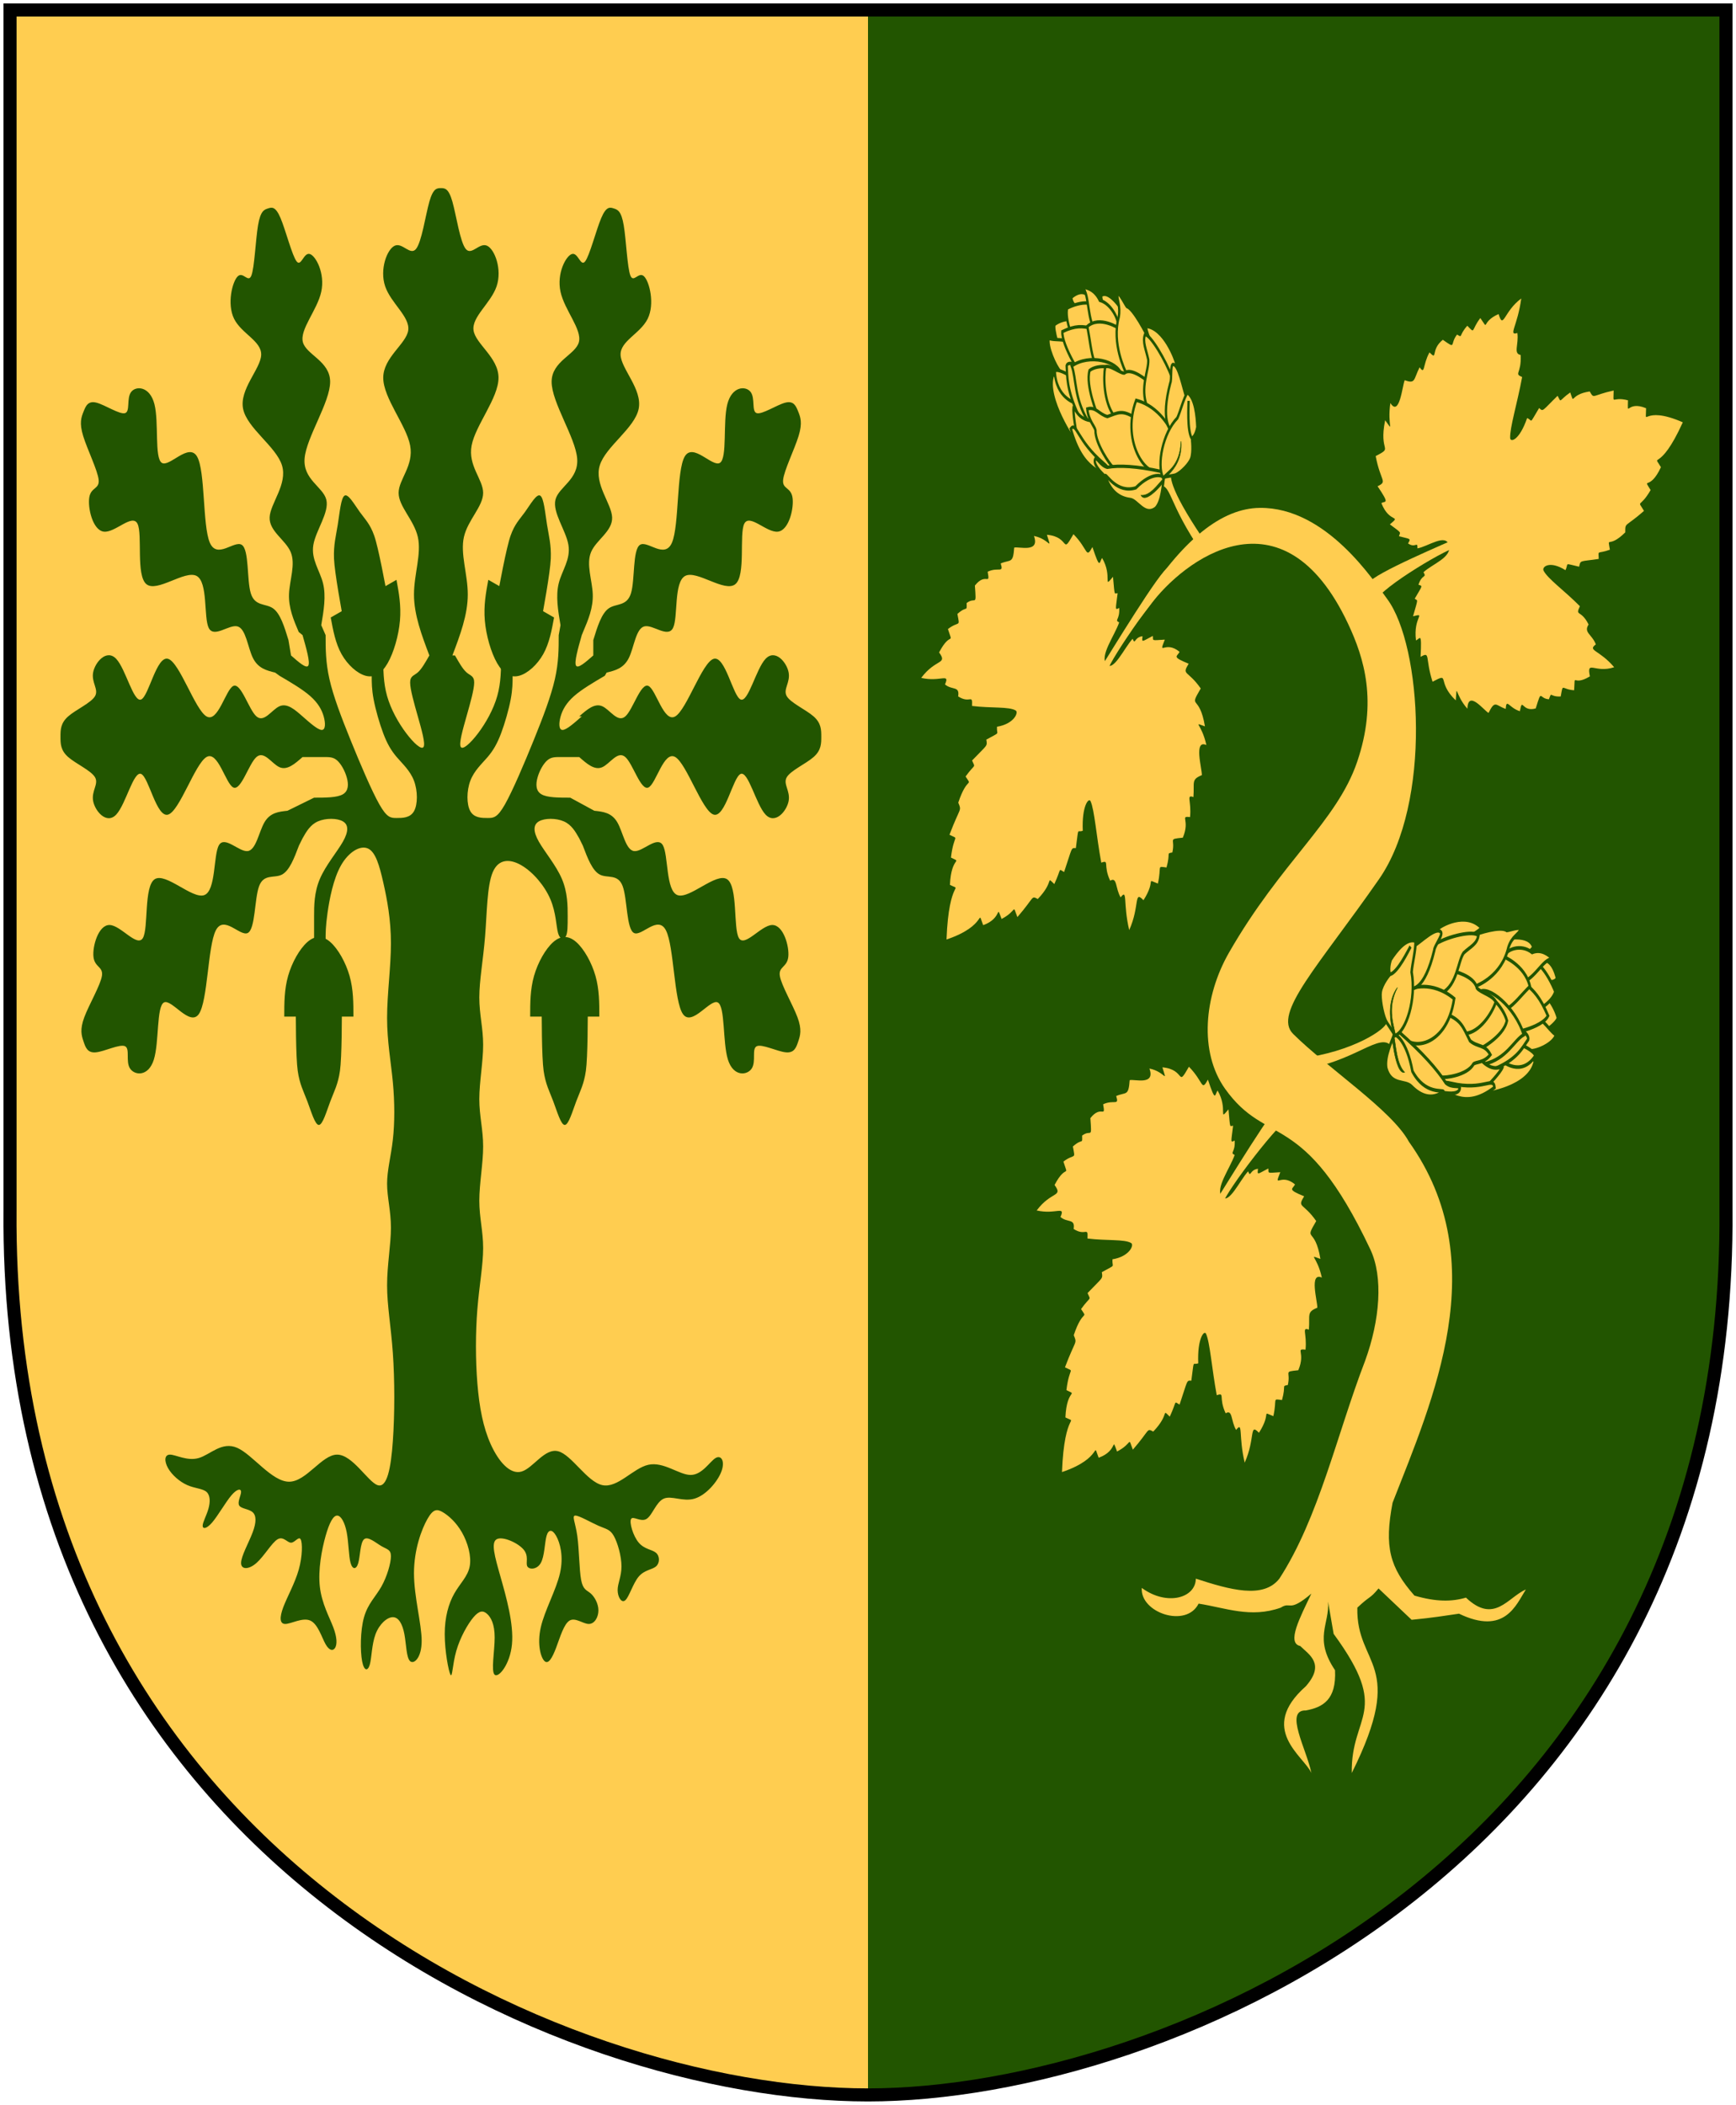
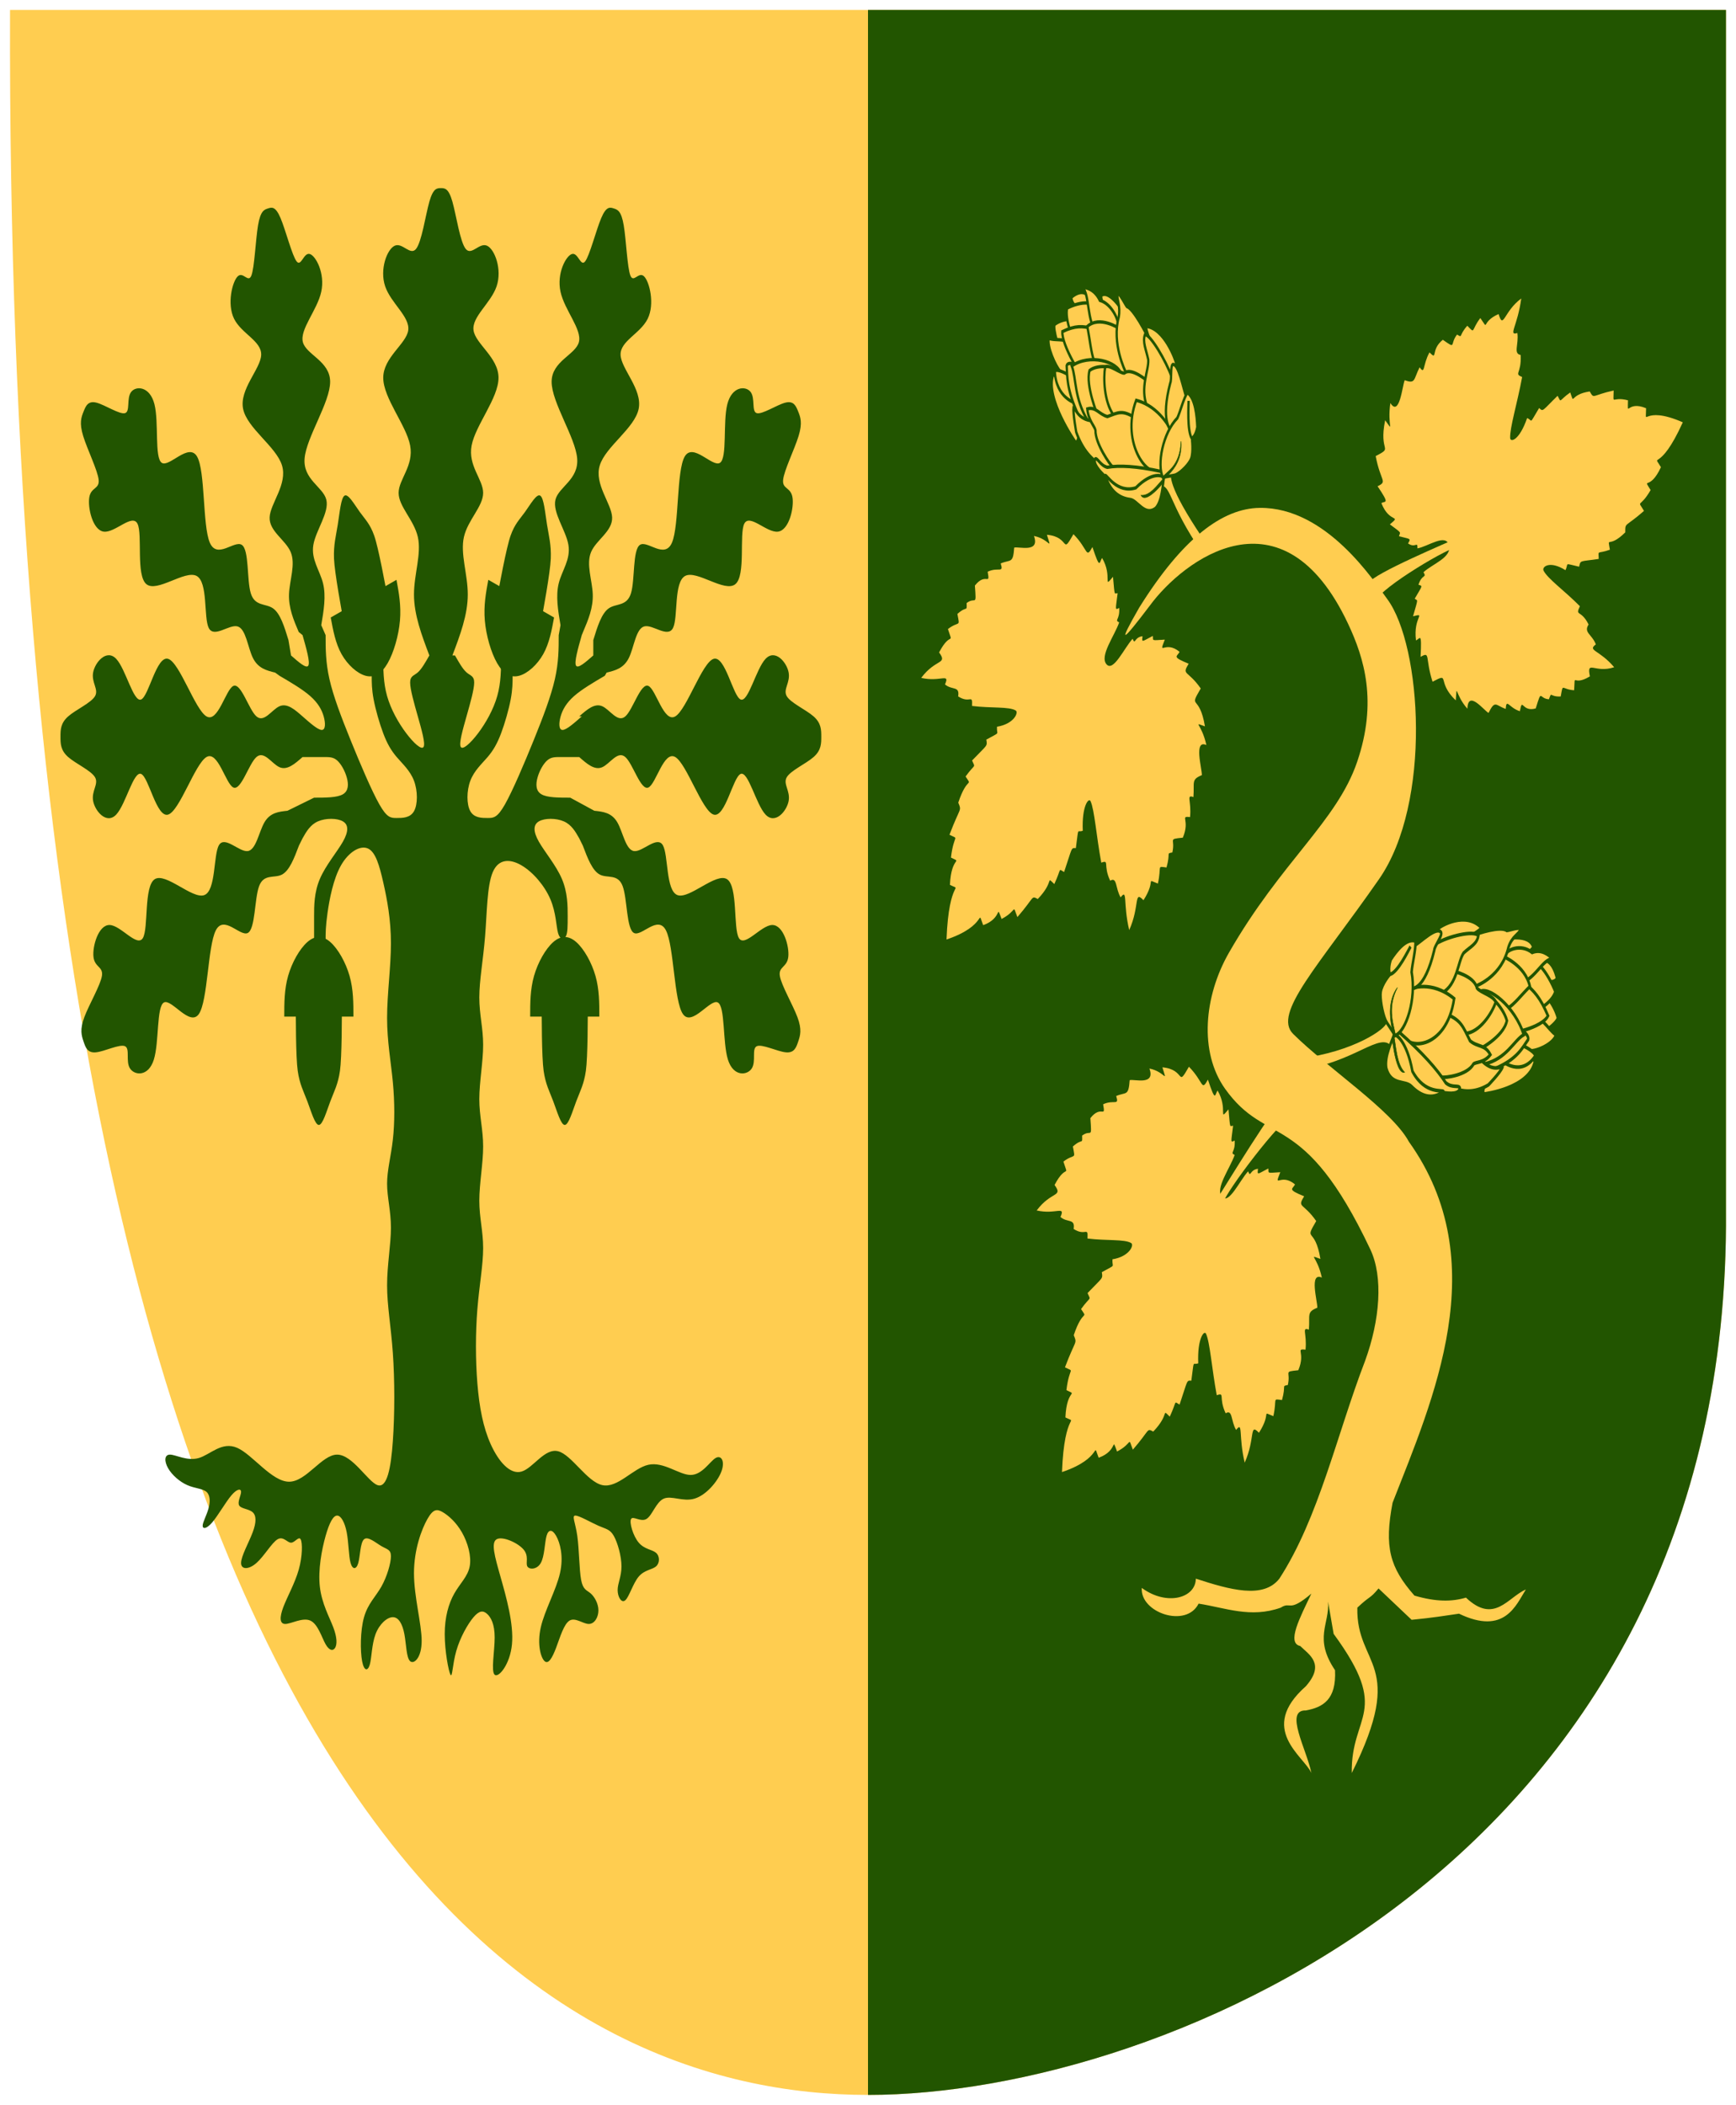
<svg xmlns="http://www.w3.org/2000/svg" xmlns:xlink="http://www.w3.org/1999/xlink" version="1.0" width="251" height="304.2" id="svg4166">
  <defs id="defs4168" />
-   <path d="M 249.551,1.44 L 1.45,1.44 L 1.45,174.936 C 0.682,268.657 81.739,302.756 125.5,302.756 C 168.494,302.756 250.318,268.657 249.551,174.936 L 249.551,1.44 z " style="fill:#ffcd50;stroke:none" id="Shield" />
+   <path d="M 249.551,1.44 L 1.45,1.44 C 0.682,268.657 81.739,302.756 125.5,302.756 C 168.494,302.756 250.318,268.657 249.551,174.936 L 249.551,1.44 z " style="fill:#ffcd50;stroke:none" id="Shield" />
  <path d="M 249.551,1.44 L 125.5,1.44 C 125.5,1.44 125.5,302.756 125.5,302.756 C 168.494,302.756 250.318,268.657 249.551,174.936 L 249.551,1.44 z " style="fill:#225500;stroke:none" id="Styckning" />
  <g transform="matrix(0.52,0,0,0.751,32.051,-84.906)" id="Humleranka">
    <path d="M 325.566,402.243 C 323.228,410.712 324.738,414.681 331.65,420.109 C 337.632,421.317 342.006,421.309 345.969,420.495 C 353.845,425.674 357.604,420.427 362.625,418.932 C 359.887,421.925 356.743,427.808 344.037,423.588 C 340.148,423.976 336.709,424.376 330.86,424.764 L 321.666,418.73 C 319.155,420.833 319.389,420.043 315.767,422.428 C 315.415,433.862 329.654,432.847 314.221,454.244 C 313.943,442.874 325.327,442.721 309.179,427.47 L 307.632,421.268 C 308.093,425.603 303.567,428.278 309.565,434.462 C 309.981,440.18 306.138,441.608 301.447,442.21 C 295.368,442.089 301.696,449.746 302.993,454.244 C 300.928,451.011 287.979,445.806 301.447,437.555 C 306.894,433.261 302.393,431.49 299.884,429.806 C 296.041,429.236 299.852,424.291 302.993,419.722 C 296.515,423.528 297.396,421.116 294.472,422.428 C 286.081,424.501 279.071,422.441 271.631,421.655 C 268.202,426.425 255.338,423.403 255.832,418.63 C 262.856,422.188 270.83,420.56 270.858,416.848 C 280.381,418.987 289.627,420.797 294.086,416.848 C 305.088,405.128 310.156,388.893 317.918,374.948 C 322.054,367.089 323.019,358.808 319.38,353.485 C 300.702,326.156 290.727,333.987 278.993,322.576 C 271.738,315.521 273.109,304.798 280.085,296.374 C 294.582,278.869 310.085,271.148 315.733,259.633 C 321.382,248.119 317.738,239.777 313.195,233.095 C 294.95,206.257 267.363,220.855 258.097,229.575 C 250.411,236.59 248.908,237.482 255.131,229.974 C 267.141,216.664 278.236,210.872 288.64,210.792 C 307.186,210.648 320.404,224.899 324.103,228.355 C 333.647,237.271 336.57,267.554 321.794,282.243 C 304.914,299.026 292.177,308.079 297.918,312.021 C 307.556,318.64 325.377,326.711 330.103,332.762 C 353.981,355.926 336.782,382.37 325.566,402.243 z " style="fill:#ffcd50;stroke:none" id="Stam" />
    <path d="M 274.398,218.267 C 274.398,218.267 272.927,219.728 272.927,219.728 C 262.48,209.322 264.402,206.081 260.162,206.479 L 261.034,203.298 L 264.175,203.896 C 263.369,204.688 263.946,207.861 274.398,218.267 z " style="fill:#ffcd50" id="Kvist" />
    <g transform="matrix(-0.105,7.356626e-2,-7.356626e-2,-0.105,467.512,214.3)" id="Humleax">
      <g style="fill:#ffcd50;stroke:#225500;stroke-width:5px" id="g2884">
        <path d="M 1225.209,1281.294 C 1204.53,1278.422 1199.935,1229.023 1199.935,1229.023 C 1199.935,1229.023 1234.399,1205.473 1237.271,1230.746 C 1237.271,1230.746 1230.379,1281.294 1225.209,1281.294 z " id="path1882" />
        <path d="M 1280.352,1316.333 C 1291.266,1297.952 1253.929,1265.785 1253.929,1265.785 C 1248.185,1267.508 1232.102,1312.887 1280.352,1316.333 z " id="path1872" />
        <path d="M 1333.197,1303.696 C 1340.63,1302.487 1347.557,1261.764 1347.557,1261.764 L 1290.691,1272.678 C 1290.117,1288.762 1317.114,1301.973 1333.197,1303.696 z " id="path1878" />
        <path d="M 1355.599,1293.931 C 1366.513,1286.464 1367.662,1250.851 1363.641,1238.214 C 1319.045,1163.839 1328.028,1270.955 1328.028,1270.955 C 1342.962,1283.592 1348.706,1285.889 1355.599,1293.931 z " id="path1886" />
        <path d="M 1297.01,1308.291 C 1310.885,1298.526 1316.54,1257.744 1310.221,1240.511 L 1247.611,1259.467 C 1231.527,1280.146 1269.438,1300.824 1297.01,1308.291 z " id="path1876" />
        <path d="M 1251.631,1315.184 C 1245.887,1293.357 1272.884,1272.678 1267.14,1234.193 L 1222.911,1221.556 C 1214.87,1227.587 1214.151,1258.318 1232.317,1277.202 C 1232.012,1296.449 1243.877,1308.291 1251.631,1315.184 z " id="path1880" />
        <path d="M 1325.73,1285.315 C 1338.941,1269.806 1331.274,1203.175 1326.304,1197.431 C 1287.245,1182.496 1270.587,1252.574 1270.587,1252.574 C 1284.947,1266.934 1297.01,1276.699 1325.73,1285.315 z " id="path1884" />
        <path d="M 1276.905,1260.616 C 1284.947,1238.214 1291.84,1226.726 1295.286,1207.77 L 1245.888,1146.883 L 1221.762,1218.11 C 1221.762,1218.11 1245.44,1259.2 1276.905,1260.616 z " id="path1888" />
        <path d="M 1195.075,1263.597 C 1201.832,1257.415 1199.899,1244.117 1213.146,1233.044 C 1248.364,1209.662 1248.185,1159.52 1248.185,1154.351 L 1215.444,1106.1 L 1178.682,1171.583 C 1178.327,1178.321 1179.902,1225.403 1189.596,1235.916 C 1190.664,1239.835 1190.734,1262.202 1195.075,1263.597 z " id="path1890" />
        <path d="M 1379.709,1243.545 C 1414.108,1224.248 1397.748,1133.638 1397.748,1133.638 C 1389.358,1122.312 1362.091,1173.909 1362.091,1173.909 C 1362.091,1173.909 1370.9,1241.867 1379.709,1243.545 z " id="path1896" />
        <path d="M 1372.998,1246.481 C 1394.811,1211.244 1363.349,1180.621 1363.349,1180.621 L 1351.184,1222.99 C 1351.184,1222.99 1365.027,1245.642 1372.998,1246.481 z " id="path1892" />
        <path d="M 1347.409,1238.092 C 1355.246,1224.265 1367.964,1210.405 1369.222,1163.422 C 1369.222,1163.422 1362.091,1142.028 1353.282,1141.189 L 1328.112,1225.507 C 1328.112,1225.507 1340.697,1242.286 1347.409,1238.092 z " id="path1894" />
        <path d="M 1338.599,1231.38 C 1341.116,1209.986 1362.091,1189.85 1357.476,1144.125 C 1357.476,1144.125 1304.245,1069.316 1258.057,1160.066 C 1253.023,1179.782 1296.231,1224.668 1338.599,1231.38 z " id="path2785" />
        <path d="M 1310.913,1203.693 C 1331.404,1190.876 1335.243,1137.833 1335.243,1137.833 C 1311.332,1087.494 1282.849,1139.612 1263.51,1170.553 C 1262.671,1176.007 1289.519,1201.176 1310.913,1203.693 z " id="path2787" />
        <path d="M 1280.29,1188.591 C 1293.172,1177.205 1312.171,1147.481 1306.718,1118.536 L 1265.608,1076.587 C 1242.116,1067.778 1216.108,1116.439 1216.108,1116.439 C 1216.108,1116.439 1233.307,1156.291 1251.345,1157.13 C 1259.161,1161.838 1270.222,1186.914 1280.29,1188.591 z " id="path2789" />
        <path d="M 1371.32,1178.104 C 1368.383,1176.426 1374.676,1157.969 1348.667,1137.833 L 1351.603,1052.257 C 1351.603,1052.257 1396.07,1082.041 1387.68,1144.545 C 1387.68,1144.545 1377.328,1172.05 1371.32,1178.104 z " id="path2791" />
-         <path d="M 1394.392,1155.452 C 1411.04,1085.3 1371.739,1064.002 1368.803,1044.286 C 1368.803,1044.286 1351.143,1039.407 1366.286,1072.812 C 1393.657,1133.191 1378.032,1157.549 1394.392,1155.452 z " id="path2793" />
        <path d="M 1348.053,1159.268 C 1356.161,1143.621 1349.869,1128.735 1351.88,1122.911 C 1363.839,1107.125 1355.707,1061.68 1352.837,1056.418 L 1289.213,995.186 L 1271.514,1089.904 C 1286.821,1114.779 1295.91,1116.214 1318.872,1124.825 C 1331.975,1137.911 1330.832,1152.092 1348.053,1159.268 z " id="path2795" />
        <path d="M 1172.49,1187.492 C 1180.144,1181.751 1181.58,1087.512 1181.58,1087.512 C 1181.58,1087.512 1163.88,1061.201 1150.964,1104.733 C 1148.949,1109.464 1142.083,1163.215 1172.49,1187.492 z " id="path2801" />
        <path d="M 1181.58,1178.881 C 1192.616,1173.14 1192.334,1159.203 1197.366,1143.96 C 1205.498,1129.609 1236.592,1120.52 1239.941,1087.512 L 1222.241,1018.626 L 1170.577,1093.252 C 1166.75,1120.52 1172.012,1172.184 1181.58,1178.881 z " id="path2797" />
        <path d="M 1253.814,1109.039 C 1319.351,1076.031 1302.129,991.837 1263.86,988.967 L 1217.936,1028.194 C 1217.936,1028.194 1216.501,1071.726 1253.814,1109.039 z " id="path2799" />
        <path d="M 1158.139,1107.603 C 1163.88,1108.56 1172.619,1090.095 1178.231,1087.99 C 1228.938,1053.547 1217.936,1029.629 1217.936,1029.629 C 1209.803,1021.975 1161.966,1050.199 1161.966,1050.199 C 1160.531,1064.072 1146.485,1102.153 1158.139,1107.603 z " id="path2803" />
        <path d="M 1376.755,1087.99 C 1371.972,1086.555 1373.38,1073.014 1362.883,1062.637 C 1340.399,1050.677 1310.244,1028.207 1269.582,989.459 C 1252.201,968.008 1348.531,994.708 1357.62,1019.105 C 1357.62,1019.105 1393.525,1082.567 1376.755,1087.99 z " id="path2805" />
        <path d="M 1373.407,1054.983 C 1378.676,1029.629 1368.07,1009.904 1349.966,994.708 C 1337.529,984.662 1338.941,955.213 1312.175,952.133 C 1294.475,952.611 1278.211,973.659 1271.514,978.921 C 1270.17,982.505 1285.386,1001.883 1329.875,1001.883 C 1368.53,1018.148 1370.058,1054.983 1373.407,1054.983 z " id="path2807" />
        <path d="M 1156.235,1054.533 C 1166.936,1053.084 1186.116,1039.62 1196.03,1035.999 C 1234.45,1035.757 1273.051,1004.414 1272.894,980.395 C 1266.898,979.304 1253.234,969.838 1247.156,967.973 C 1236.089,964.578 1214.504,964.646 1206.505,968.885 C 1196.115,974.389 1187.793,992.573 1187.853,992.933 C 1189.543,1008.385 1164.996,1037.51 1161.141,1043.085 C 1165.004,1037.774 1189.543,1008.868 1187.853,992.933 C 1187.853,992.933 1179.675,990.416 1168.345,999.957 C 1159.288,1014.503 1147.336,1038.179 1156.235,1054.533 z " id="path2811" />
      </g>
      <path d="M 1294.219,973.438 C 1287.12,973.382 1280.614,973.827 1276.594,974.188 C 1274.609,976.157 1272.812,977.875 1271.5,978.906 C 1289.041,978.529 1311.85,974.029 1327,986.094 C 1326.235,975.91 1309.086,973.553 1294.219,973.438 z " style="fill:#225500;stroke:#225500;stroke-width:1px" id="path2809" />
      <path d="M 1259.344,977.562 C 1246.306,977.434 1222.12,979.475 1209.406,1002.812 C 1232.981,972.873 1261.83,983.664 1272.844,981.719 C 1272.855,981.497 1272.87,981.283 1272.875,981.062 L 1271.094,979.906 C 1269.686,979.429 1268.022,978.667 1266.25,977.781 C 1264.708,977.754 1262.346,977.592 1259.344,977.562 z " style="fill:#225500;stroke:#225500;stroke-width:1px" id="path2813" />
    </g>
    <path d="M 233.65,396.334 C 234.308,384.293 238.338,387.131 234.597,385.818 C 234.972,380.113 238.221,381.712 234.883,380.568 C 235.688,375.867 237.346,377.194 234.473,376.181 C 237.463,370.704 237.92,371.733 236.918,369.995 C 239.456,364.728 240.936,367.097 238.951,364.969 C 241.646,362.366 241.728,363.453 240.757,361.887 C 245.009,358.796 245.032,359.224 244.721,357.868 C 248.913,356.255 247.516,357.107 247.683,355.39 C 252.438,354.857 253.748,352.633 252.896,352.269 C 251.054,351.481 246.019,351.851 240.739,351.391 C 240.897,348.928 240.233,351.061 236.885,349.555 C 237.369,347.464 235.168,348.419 233.225,347.247 C 234.676,344.967 231.965,346.842 226.612,345.992 C 230.658,342.234 234.052,343.441 231.581,341.092 C 234.854,336.779 235.601,339.954 234.042,336.589 C 237.244,334.906 237.418,336.419 236.674,333.687 C 239.374,331.996 239.313,333.415 239.242,331.59 C 241.751,330.25 241.979,332.534 241.538,328.225 C 244.584,325.554 245.831,328.43 245.089,325.561 C 248.073,324.585 249.613,325.946 248.718,323.969 C 251.496,323.154 252.15,324.075 252.47,320.921 C 253.713,320.667 259.69,322.015 257.959,318.682 C 262.362,319.288 263.021,321.781 261.565,318.452 C 268.17,318.854 265.466,322.507 268.946,318.336 C 273.129,321.292 272.321,323.189 274.221,320.814 C 276.424,325.397 276.104,323.698 276.909,322.921 C 279.912,326.451 276.971,328.997 279.939,326.536 C 280.455,330.503 280.26,329.68 281.223,329.696 C 280.702,332.799 280.379,333.021 281.661,332.527 C 281.895,334.871 280.22,334.813 281.657,335.319 C 280.317,337.953 276.184,341.742 278.106,343.354 C 280.027,344.967 283.04,340.238 285.401,338.461 C 286.149,339.788 285.802,338.149 288.151,337.973 C 287.888,339.321 288.049,338.964 291.015,337.912 C 291.198,338.858 290.354,338.809 294.35,338.628 C 292.442,341.978 294.438,338.639 298.435,340.983 C 297.809,341.911 296.081,341.891 300.977,343.265 C 298.968,345.548 300.697,344.424 304.335,348.03 C 300.831,352.182 303.959,348.884 305.502,355.32 C 301.971,354.464 304.541,354.68 305.902,358.91 C 302.318,357.784 304.683,363.436 304.649,364.704 C 301.598,365.566 302.619,366.05 302.298,368.928 C 300.196,368.39 301.805,369.671 301.362,372.779 C 298.408,372.547 301.456,373.275 299.355,376.739 C 295.035,377.053 297.324,376.881 296.44,379.585 C 294.63,379.831 296.016,379.524 294.819,382.477 C 292,382.219 293.521,382.128 292.419,385.574 C 288.835,384.623 292.09,384.806 288.411,388.778 C 285.669,386.753 287.446,389.886 284.449,394.523 C 282.682,389.398 284.059,386.405 282.065,388.229 C 280.574,386.519 281.132,384.186 279.157,385.026 C 277.092,381.99 279.077,380.965 276.678,381.547 C 275.309,376.428 274.799,371.406 273.704,369.729 C 273.197,368.953 271.235,370.63 271.536,375.404 C 269.873,375.868 270.47,374.344 269.61,378.752 C 268.22,378.681 268.646,378.629 266.34,383.354 C 264.63,382.67 265.712,382.561 263.617,385.667 C 261.176,384.081 263.768,385.128 259.022,388.543 C 257.137,387.858 258.229,388.128 253.355,392.024 C 251.857,389.371 253.451,390.773 248.962,392.381 C 247.255,389.292 249.395,392.215 243.841,393.575 C 241.899,390.119 245.394,393.596 233.65,396.334 z " style="fill:#ffcd50;stroke:none" id="leaf" />
    <use transform="matrix(-0.342,0.94,0.94,0.342,113.616,-160.854)" id="leaf-2" x="0" y="0" width="251" height="304.2" xlink:href="#leaf" />
    <path d="M 343.511,216.588 C 341.756,217.226 319.964,223.479 318.984,225.234 C 318.984,225.234 321.185,228.494 321.185,228.494 C 322.065,226.26 342.144,217.892 344.124,218.276 L 343.511,216.588 z " style="fill:#ffcd50;stroke:none" id="path2115" />
    <path d="M 277.198,343.278 C 278.519,341.957 293.395,324.85 295.401,324.703 C 295.401,324.703 297.424,328.076 297.424,328.076 C 295.028,327.929 278.958,342.591 278.469,344.548 L 277.198,343.278 z " style="fill:#ffcd50;stroke:none" id="use2124" />
    <path d="M 299.654,316.763 C 299.654,316.763 299.847,318.892 299.847,318.892 C 314.994,317.596 322.262,311.365 325.347,314.49 L 326.766,311.399 L 323.889,309.79 C 324.002,310.95 314.804,315.471 299.654,316.763 z " style="fill:#ffcd50" id="use2601" />
    <use transform="matrix(-0.826,-0.693,-0.693,0.826,684.443,324.425)" id="Humleax-2" x="0" y="0" width="600" height="660" xlink:href="#Humleax" />
    <use transform="translate(-32.108,-102.485)" id="leaf-3" x="0" y="0" width="600" height="660" xlink:href="#leaf" />
-     <path d="M 245.09,240.793 C 246.41,239.472 261.287,222.365 263.292,222.218 C 263.292,222.218 265.023,224.42 265.023,224.42 C 262.627,224.274 246.85,240.106 246.361,242.062 L 245.09,240.793 z " style="fill:#ffcd50;stroke:none" id="use2609" />
  </g>
  <g transform="matrix(0.55,0,0,0.969,-5.28,-4.212)" style="fill:#225500;stroke:none" id="Oak-tree">
    <path d="M 95.197,144.526 C 95.197,143.515 95.197,142.505 95.702,140.485 C 96.207,138.465 97.217,135.435 99.237,133.414 C 101.258,131.394 104.288,130.384 106.308,130.889 C 108.328,131.394 109.338,133.414 110.348,135.94 C 111.359,138.465 112.369,141.495 112.369,145.031 C 112.369,148.566 111.359,152.606 111.359,156.142 C 111.359,159.677 112.369,162.707 112.874,165.738 C 113.379,168.768 113.379,171.798 112.874,174.324 C 112.369,176.849 111.359,178.869 111.359,180.889 C 111.359,182.909 112.369,184.93 112.369,187.455 C 112.369,189.98 111.359,193.01 111.359,196.041 C 111.359,199.071 112.369,202.101 112.874,206.142 C 113.379,210.182 113.379,215.233 112.874,219.273 C 112.369,223.313 111.359,226.344 108.833,225.839 C 106.308,225.334 102.268,221.293 98.227,221.293 C 94.187,221.293 90.146,225.334 85.601,225.334 C 81.056,225.334 76.005,221.293 71.965,220.283 C 67.924,219.273 64.894,221.293 61.864,221.798 C 58.833,222.303 55.803,221.293 54.288,221.293 C 52.773,221.293 52.773,222.303 53.783,223.313 C 54.793,224.324 56.813,225.334 58.833,225.839 C 60.854,226.344 62.874,226.344 63.884,226.849 C 64.894,227.354 64.894,228.364 64.389,229.374 C 63.884,230.384 62.874,231.394 62.874,231.899 C 62.874,232.404 63.884,232.404 65.399,231.394 C 66.914,230.384 68.934,228.364 70.449,227.354 C 71.965,226.344 72.975,226.344 72.975,226.849 C 72.975,227.354 71.965,228.364 72.47,228.869 C 72.975,229.374 74.995,229.374 76.005,229.879 C 77.015,230.384 77.015,231.394 76.005,232.909 C 74.995,234.425 72.975,236.445 72.975,237.455 C 72.975,238.465 74.995,238.465 77.015,237.455 C 79.035,236.445 81.056,234.425 82.571,233.919 C 84.086,233.414 85.096,234.425 86.106,234.425 C 87.116,234.425 88.126,233.414 88.631,233.919 C 89.136,234.425 89.136,236.445 88.126,238.465 C 87.116,240.485 85.096,242.505 84.086,244.021 C 83.076,245.536 83.076,246.546 84.591,246.546 C 86.106,246.546 89.136,245.536 91.157,246.041 C 93.177,246.546 94.187,248.566 95.197,249.576 C 96.207,250.586 97.217,250.586 97.722,250.081 C 98.227,249.576 98.227,248.566 97.217,247.051 C 96.207,245.536 94.187,243.515 93.682,240.99 C 93.177,238.465 94.187,235.435 95.197,233.414 C 96.207,231.394 97.217,230.384 98.227,230.384 C 99.237,230.384 100.247,231.394 100.753,232.909 C 101.258,234.425 101.258,236.445 101.763,237.455 C 102.268,238.465 103.278,238.465 103.783,237.455 C 104.288,236.445 104.288,234.425 105.298,233.919 C 106.308,233.414 108.328,234.425 109.843,234.93 C 111.359,235.435 112.369,235.435 112.369,236.445 C 112.369,237.455 111.359,239.475 109.843,240.99 C 108.328,242.505 106.308,243.515 105.298,245.536 C 104.288,247.556 104.288,250.586 104.793,252.101 C 105.298,253.616 106.308,253.616 106.813,252.606 C 107.318,251.596 107.318,249.576 108.328,248.061 C 109.338,246.546 111.359,245.536 112.874,245.536 C 114.389,245.536 115.399,246.546 115.904,248.061 C 116.409,249.576 116.409,251.596 117.419,252.101 C 118.429,252.606 120.449,251.596 120.449,249.071 C 120.449,246.546 118.429,242.505 118.429,238.97 C 118.429,235.435 120.449,232.404 121.965,230.889 C 123.48,229.374 124.49,229.374 126.005,229.879 C 127.52,230.384 129.54,231.394 131.056,232.909 C 132.571,234.425 133.581,236.445 133.076,237.96 C 132.571,239.475 130.55,240.485 129.035,242 C 127.52,243.515 126.51,245.536 126.51,248.061 C 126.51,250.586 127.52,253.616 128.025,254.122 C 128.53,254.627 128.53,252.606 129.54,250.586 C 130.55,248.566 132.571,246.546 134.086,245.536 C 135.601,244.526 136.611,244.526 137.621,245.031 C 138.631,245.536 139.641,246.546 139.641,248.566 C 139.641,250.586 138.631,253.616 139.641,254.122 C 140.652,254.627 143.682,252.606 144.187,249.576 C 144.692,246.546 142.672,242.505 141.157,239.475 C 139.641,236.445 138.631,234.425 140.146,233.919 C 141.662,233.414 145.702,234.425 147.217,235.435 C 148.732,236.445 147.722,237.455 148.227,237.96 C 148.732,238.465 150.753,238.465 151.763,237.455 C 152.773,236.445 152.773,234.425 153.278,233.414 C 153.783,232.404 154.793,232.404 155.803,233.414 C 156.813,234.425 157.823,236.445 156.813,238.97 C 155.803,241.495 152.773,244.526 151.763,247.051 C 150.753,249.576 151.763,251.596 152.773,252.101 C 153.783,252.606 154.793,251.596 155.803,250.081 C 156.813,248.566 157.823,246.546 159.338,246.041 C 160.854,245.536 162.874,246.546 164.389,246.546 C 165.904,246.546 166.914,245.536 166.914,244.526 C 166.914,243.515 165.904,242.505 164.894,242 C 163.884,241.495 162.874,241.495 162.369,239.98 C 161.864,238.465 161.864,235.435 161.359,233.414 C 160.854,231.394 159.843,230.384 160.854,230.384 C 161.864,230.384 164.894,231.394 166.914,231.899 C 168.934,232.404 169.944,232.404 170.955,233.414 C 171.965,234.425 172.975,236.445 172.975,237.96 C 172.975,239.475 171.965,240.485 171.965,241.495 C 171.965,242.505 172.975,243.515 173.985,243.01 C 174.995,242.505 176.005,240.485 177.52,239.475 C 179.035,238.465 181.056,238.465 182.066,237.96 C 183.076,237.455 183.076,236.445 182.066,235.94 C 181.056,235.435 179.035,235.435 177.52,234.425 C 176.005,233.414 174.995,231.394 175.5,230.889 C 176.005,230.384 178.025,231.394 179.54,230.889 C 181.056,230.384 182.066,228.364 184.086,227.859 C 186.106,227.354 189.136,228.364 192.167,227.859 C 195.197,227.354 198.227,225.334 199.237,223.818 C 200.247,222.303 199.237,221.293 197.722,221.798 C 196.207,222.303 194.187,224.324 191.157,224.324 C 188.126,224.324 184.086,222.303 180.045,222.808 C 176.005,223.313 171.965,226.344 167.924,225.839 C 163.884,225.334 159.843,221.293 156.308,220.788 C 152.773,220.283 149.742,223.313 146.712,223.818 C 143.682,224.324 140.652,222.303 138.631,219.778 C 136.611,217.253 135.601,214.223 135.096,210.687 C 134.591,207.152 134.591,203.111 135.096,199.576 C 135.601,196.041 136.611,193.01 136.611,190.485 C 136.611,187.96 135.601,185.94 135.601,183.414 C 135.601,180.889 136.611,177.859 136.611,175.334 C 136.611,172.808 135.601,170.788 135.601,168.263 C 135.601,165.738 136.611,162.707 136.611,160.182 C 136.611,157.657 135.601,155.637 135.601,153.111 C 135.601,150.586 136.611,147.556 137.116,144.021 C 137.621,140.485 137.621,136.445 139.136,134.425 C 140.652,132.404 143.682,132.404 146.712,133.414 C 149.742,134.425 152.773,136.445 154.288,138.465 C 155.803,140.485 155.803,142.505 156.308,143.515 C 156.813,144.526 157.823,144.526 158.328,144.021 C 158.833,143.515 158.833,142.505 158.833,140.99 C 158.833,139.475 158.833,137.455 157.318,135.435 C 155.803,133.414 152.773,131.394 151.258,129.879 C 149.742,128.364 149.742,127.354 151.258,126.849 C 152.773,126.344 155.803,126.344 157.823,126.849 C 159.843,127.354 160.854,128.364 161.864,129.374 L 162.806,130.451 C 164.063,132.337 165.321,134.223 167.318,134.795 C 169.316,135.367 172.055,134.627 173.289,136.512 C 174.524,138.398 174.254,142.909 176.263,143.493 C 178.272,144.077 182.56,140.732 184.681,143.123 C 186.802,145.513 186.757,153.639 189.125,155.58 C 191.493,157.522 196.274,153.28 198.283,153.852 C 200.292,154.425 199.529,159.812 200.966,162.393 C 202.402,164.974 206.039,164.75 207.228,163.695 C 208.418,162.64 207.161,160.755 208.53,160.384 C 209.9,160.014 213.895,161.159 216.151,161.293 C 218.407,161.428 218.923,160.553 219.439,159.677 C 219.956,158.802 220.472,157.926 219.226,156.041 C 217.98,154.155 214.972,151.26 214.602,149.879 C 214.232,148.499 216.499,148.633 216.824,147.073 C 217.15,145.513 215.534,142.259 212.582,142.303 C 209.63,142.348 205.343,145.693 203.839,144.245 C 202.335,142.797 203.614,136.557 200.741,135.479 C 197.868,134.402 190.842,138.488 187.711,137.848 C 184.58,137.208 185.343,131.843 183.839,130.395 C 182.335,128.947 178.564,131.417 176.319,131.282 C 174.075,131.147 173.356,128.409 171.864,126.972 C 170.371,125.536 168.104,125.401 165.837,125.266 L 159.507,123.313 C 156.476,123.313 153.446,123.313 151.931,122.808 C 150.416,122.303 150.416,121.293 150.921,120.283 C 151.426,119.273 152.436,118.263 153.446,117.758 C 154.456,117.253 155.466,117.253 156.981,117.253 C 158.497,117.253 160.517,117.253 162.537,117.253 L 161.864,117.253 C 163.884,118.263 165.904,119.273 167.924,118.768 C 169.944,118.263 171.965,116.243 173.985,117.253 C 176.005,118.263 178.025,122.303 180.045,121.798 C 182.066,121.293 184.086,116.243 187.116,117.253 C 190.146,118.263 194.187,125.334 197.217,125.839 C 200.247,126.344 202.268,120.283 204.288,119.778 C 206.308,119.273 208.328,124.324 210.854,125.839 C 213.379,127.354 216.409,125.334 216.914,123.819 C 217.419,122.303 215.399,121.293 216.409,120.283 C 217.419,119.273 221.46,118.263 223.48,117.253 C 225.5,116.243 225.5,115.233 225.5,114.223 C 225.5,113.212 225.5,112.202 223.48,111.192 C 221.46,110.182 217.419,109.172 216.409,108.162 C 215.399,107.152 217.419,106.142 216.914,104.627 C 216.409,103.111 213.379,101.091 210.854,102.606 C 208.328,104.122 206.308,109.172 204.288,108.667 C 202.268,108.162 200.247,102.101 197.217,102.606 C 194.187,103.111 190.146,110.182 187.116,111.192 C 184.086,112.202 182.066,107.152 180.045,106.647 C 178.025,106.142 176.005,110.182 173.985,111.192 C 171.965,112.202 169.944,110.182 167.924,109.677 C 165.904,109.172 163.884,110.182 161.864,111.192 L 162.537,111.192 C 160.517,112.202 158.497,113.212 157.487,113.212 C 156.476,113.212 156.476,112.202 156.981,111.192 C 157.487,110.182 158.497,109.172 160.517,108.162 C 162.537,107.152 165.567,106.142 168.598,105.132 L 169.069,104.66 C 171.314,104.346 173.558,104.032 174.916,102.472 C 176.274,100.912 176.746,98.106 178.968,97.769 C 181.19,97.432 185.163,99.565 186.533,97.994 C 187.902,96.422 186.667,91.147 189.731,90.238 C 192.795,89.329 200.158,92.786 202.93,91.462 C 205.702,90.137 203.884,84.032 205.253,82.461 C 206.622,80.889 211.179,83.852 214.12,83.639 C 217.06,83.426 218.385,80.036 217.924,78.51 C 217.464,76.983 215.22,77.32 215.466,75.917 C 215.713,74.514 218.452,71.372 219.529,69.385 C 220.607,67.399 220.023,66.568 219.439,65.738 C 218.856,64.907 218.272,64.077 216.039,64.402 C 213.805,64.728 209.922,66.209 208.519,65.962 C 207.116,65.715 208.194,63.74 206.914,62.797 C 205.635,61.855 201.998,61.944 200.797,64.638 C 199.597,67.331 200.831,72.629 198.878,73.37 C 196.925,74.11 191.785,70.294 189.597,72.438 C 187.408,74.582 188.171,82.685 186.263,85.255 C 184.355,87.825 179.776,84.862 177.823,85.614 C 175.87,86.366 176.544,90.833 175.477,92.82 C 174.411,94.806 171.605,94.312 169.664,95.064 C 167.722,95.816 166.645,97.814 165.567,99.812 L 165.567,102.101 C 163.547,103.111 161.527,104.122 161.022,103.616 C 160.517,103.111 161.527,101.091 162.537,99.071 L 162.874,98.6 C 164.221,96.804 165.567,95.008 165.422,92.932 C 165.275,90.856 163.637,88.499 164.984,86.68 C 166.331,84.862 170.663,83.583 170.517,81.506 C 170.371,79.43 165.747,76.557 167.273,73.751 C 168.8,70.945 176.476,68.207 177.498,65.311 C 178.519,62.415 172.885,59.363 172.739,57.287 C 172.593,55.21 177.935,54.11 179.866,51.888 C 181.796,49.666 180.315,46.321 178.901,45.558 C 177.487,44.795 176.14,46.613 175.321,45.446 C 174.501,44.279 174.209,40.126 173.57,37.96 C 172.93,35.794 171.942,35.614 170.955,35.435 C 169.967,35.255 168.979,35.075 167.632,36.894 C 166.286,38.712 164.58,42.528 163.401,43.347 C 162.223,44.166 161.572,41.989 159.989,42.225 C 158.407,42.461 155.893,45.109 156.948,47.859 C 158.003,50.609 162.627,53.459 161.785,55.356 C 160.943,57.253 154.636,58.196 154.613,61.271 C 154.591,64.346 160.854,69.554 161.325,72.707 C 161.796,75.861 156.476,76.961 155.624,78.858 C 154.77,80.755 158.385,83.448 159.024,85.614 C 159.664,87.78 157.329,89.419 156.488,91.327 C 155.646,93.235 156.297,95.412 156.948,97.59 L 156.476,99.071 C 156.476,101.091 156.476,103.111 155.466,105.637 C 154.456,108.162 152.436,111.192 149.911,114.728 C 147.386,118.263 144.355,122.303 142.335,124.324 C 140.315,126.344 139.305,126.344 137.79,126.344 C 136.274,126.344 134.254,126.344 133.244,125.334 C 132.234,124.324 132.234,122.303 133.244,120.788 C 134.254,119.273 136.274,118.263 137.79,117.253 C 139.305,116.243 140.315,115.233 141.325,113.717 C 142.335,112.202 143.345,110.182 143.85,108.667 C 144.355,107.152 144.355,106.142 144.355,105.132 L 141.325,102.101 C 141.325,104.122 141.325,106.142 140.315,108.162 C 139.305,110.182 137.285,112.202 135.264,113.717 C 133.244,115.233 131.224,116.243 130.719,115.738 C 130.214,115.233 131.224,113.212 132.234,111.192 C 133.244,109.172 134.254,107.152 134.254,106.142 C 134.254,105.132 133.244,105.132 132.234,104.627 C 131.224,104.122 130.214,103.111 129.204,102.101 L 128.53,102.101 C 130.55,99.071 132.571,96.041 132.571,93.01 C 132.571,89.98 130.55,86.95 131.561,84.425 C 132.571,81.899 136.611,79.879 136.611,77.859 C 136.611,75.839 132.571,73.819 133.581,70.788 C 134.591,67.758 140.652,63.717 140.652,60.687 C 140.652,57.657 134.591,55.637 134.086,53.616 C 133.581,51.596 138.631,49.576 140.146,47.051 C 141.662,44.526 139.641,41.495 137.621,40.99 C 135.601,40.485 133.581,42.505 132.066,41.495 C 130.55,40.485 129.54,36.445 128.53,34.425 C 127.52,32.404 126.51,32.404 125.5,32.404 C 124.49,32.404 123.48,32.404 122.47,34.425 C 121.46,36.445 120.449,40.485 118.934,41.495 C 117.419,42.505 115.399,40.485 113.379,40.99 C 111.359,41.495 109.338,44.526 110.854,47.051 C 112.369,49.576 117.419,51.596 116.914,53.616 C 116.409,55.637 110.348,57.657 110.348,60.687 C 110.348,63.717 116.409,67.758 117.419,70.788 C 118.429,73.819 114.389,75.839 114.389,77.859 C 114.389,79.879 118.429,81.899 119.439,84.425 C 120.449,86.95 118.429,89.98 118.429,93.01 C 118.429,96.041 120.449,99.071 122.47,102.101 L 122.47,102.101 C 121.46,103.111 120.449,104.122 119.439,104.627 C 118.429,105.132 117.419,105.132 117.419,106.142 C 117.419,107.152 118.429,109.172 119.439,111.192 C 120.449,113.212 121.46,115.233 120.955,115.738 C 120.449,116.243 118.429,115.233 116.409,113.717 C 114.389,112.202 112.369,110.182 111.359,108.162 C 110.348,106.142 110.348,104.122 110.348,102.101 L 107.318,105.132 C 107.318,106.142 107.318,107.152 107.823,108.667 C 108.328,110.182 109.338,112.202 110.348,113.717 C 111.359,115.233 112.369,116.243 113.884,117.253 C 115.399,118.263 117.419,119.273 118.429,120.788 C 119.439,122.303 119.439,124.324 118.429,125.334 C 117.419,126.344 115.399,126.344 113.884,126.344 C 112.369,126.344 111.359,126.344 109.338,124.324 C 107.318,122.303 104.288,118.263 101.763,114.728 C 99.237,111.192 97.217,108.162 96.207,105.637 C 95.197,103.111 95.197,101.091 95.197,99.071 L 94.052,97.59 C 94.703,95.412 95.354,93.235 94.512,91.327 C 93.671,89.419 91.336,87.78 91.976,85.614 C 92.615,83.448 96.23,80.755 95.376,78.858 C 94.524,76.961 89.204,75.861 89.675,72.707 C 90.146,69.554 96.409,64.346 96.387,61.271 C 96.364,58.196 90.057,57.253 89.215,55.356 C 88.373,53.459 92.997,50.609 94.052,47.859 C 95.107,45.109 92.593,42.461 91.011,42.225 C 89.428,41.989 88.777,44.166 87.599,43.347 C 86.42,42.528 84.714,38.712 83.368,36.894 C 82.021,35.075 81.033,35.255 80.045,35.435 C 79.058,35.614 78.07,35.794 77.43,37.96 C 76.791,40.126 76.499,44.279 75.679,45.446 C 74.86,46.613 73.513,44.795 72.099,45.558 C 70.685,46.321 69.204,49.666 71.134,51.888 C 73.065,54.11 78.407,55.21 78.261,57.287 C 78.115,59.363 72.481,62.415 73.502,65.311 C 74.524,68.207 82.2,70.945 83.727,73.751 C 85.253,76.557 80.629,79.43 80.483,81.506 C 80.337,83.583 84.669,84.862 86.016,86.68 C 87.363,88.499 85.725,90.856 85.578,92.932 C 85.433,95.008 86.779,96.804 88.126,98.6 L 89.136,99.071 C 90.146,101.091 91.157,103.111 90.652,103.616 C 90.146,104.122 88.126,103.111 86.106,102.101 L 85.433,99.812 C 84.355,97.814 83.278,95.816 81.336,95.064 C 79.395,94.312 76.589,94.806 75.523,92.82 C 74.456,90.833 75.13,86.366 73.177,85.614 C 71.224,84.862 66.645,87.825 64.737,85.255 C 62.829,82.685 63.592,74.582 61.403,72.438 C 59.215,70.294 54.075,74.11 52.122,73.37 C 50.169,72.629 51.403,67.331 50.203,64.638 C 49.002,61.944 45.365,61.855 44.086,62.797 C 42.806,63.74 43.884,65.715 42.481,65.962 C 41.078,66.209 37.195,64.728 34.961,64.402 C 32.728,64.077 32.144,64.907 31.561,65.738 C 30.977,66.568 30.393,67.399 31.471,69.385 C 32.548,71.372 35.287,74.514 35.534,75.917 C 35.78,77.32 33.536,76.983 33.076,78.51 C 32.615,80.036 33.94,83.426 36.88,83.639 C 39.821,83.852 44.378,80.889 45.747,82.461 C 47.116,84.032 45.298,90.137 48.07,91.462 C 50.842,92.786 58.205,89.329 61.269,90.238 C 64.333,91.147 63.098,96.422 64.467,97.994 C 65.837,99.565 69.81,97.432 72.032,97.769 C 74.254,98.106 74.726,100.912 76.083,102.472 C 77.442,104.032 79.686,104.346 81.931,104.66 L 83.076,105.132 C 86.106,106.142 89.136,107.152 91.157,108.162 C 93.177,109.172 94.187,110.182 94.692,111.192 C 95.197,112.202 95.197,113.212 94.187,113.212 C 93.177,113.212 91.157,112.202 89.136,111.192 L 89.136,111.192 C 87.116,110.182 85.096,109.172 83.076,109.677 C 81.056,110.182 79.035,112.202 77.015,111.192 C 74.995,110.182 72.975,106.142 70.955,106.647 C 68.934,107.152 66.914,112.202 63.884,111.192 C 60.854,110.182 56.813,103.111 53.783,102.606 C 50.753,102.101 48.732,108.162 46.712,108.667 C 44.692,109.172 42.672,104.122 40.146,102.606 C 37.621,101.091 34.591,103.111 34.086,104.627 C 33.581,106.142 35.601,107.152 34.591,108.162 C 33.581,109.172 29.54,110.182 27.52,111.192 C 25.5,112.202 25.5,113.212 25.5,114.223 C 25.5,115.233 25.5,116.243 27.52,117.253 C 29.54,118.263 33.581,119.273 34.591,120.283 C 35.601,121.293 33.581,122.303 34.086,123.819 C 34.591,125.334 37.621,127.354 40.146,125.839 C 42.672,124.324 44.692,119.273 46.712,119.778 C 48.732,120.283 50.753,126.344 53.783,125.839 C 56.813,125.334 60.854,118.263 63.884,117.253 C 66.914,116.243 68.934,121.293 70.955,121.798 C 72.975,122.303 74.995,118.263 77.015,117.253 C 79.035,116.243 81.056,118.263 83.076,118.768 C 85.096,119.273 87.116,118.263 89.136,117.253 L 89.136,117.253 C 91.157,117.253 93.177,117.253 94.692,117.253 C 96.207,117.253 97.217,117.253 98.227,117.758 C 99.237,118.263 100.247,119.273 100.753,120.283 C 101.258,121.293 101.258,122.303 99.742,122.808 C 98.227,123.313 95.197,123.313 92.167,123.313 L 85.163,125.266 C 82.896,125.401 80.629,125.536 79.136,126.972 C 77.644,128.409 76.925,131.147 74.681,131.282 C 72.436,131.417 68.665,128.947 67.161,130.395 C 65.657,131.843 66.42,137.208 63.289,137.848 C 60.158,138.488 53.132,134.402 50.259,135.479 C 47.386,136.557 48.665,142.797 47.161,144.245 C 45.657,145.693 41.37,142.348 38.418,142.303 C 35.466,142.259 33.85,145.513 34.176,147.073 C 34.501,148.633 36.768,148.499 36.398,149.879 C 36.028,151.26 33.02,154.155 31.774,156.041 C 30.528,157.926 31.044,158.802 31.561,159.677 C 32.077,160.553 32.593,161.428 34.849,161.293 C 37.105,161.159 41.1,160.014 42.47,160.384 C 43.839,160.755 42.582,162.64 43.772,163.695 C 44.961,164.75 48.598,164.974 50.034,162.393 C 51.471,159.812 50.708,154.425 52.716,153.852 C 54.726,153.28 59.507,157.522 61.875,155.58 C 64.243,153.639 64.198,145.513 66.319,143.123 C 68.44,140.732 72.728,144.077 74.737,143.493 C 76.746,142.909 76.476,138.398 77.711,136.512 C 78.945,134.627 81.684,135.367 83.682,134.795 C 85.679,134.223 86.937,132.337 88.194,130.451 L 89.136,129.374 C 90.146,128.364 91.157,127.354 93.177,126.849 C 95.197,126.344 98.227,126.344 99.742,126.849 C 101.258,127.354 101.258,128.364 99.742,129.879 C 98.227,131.394 95.197,133.414 93.682,135.435 C 92.167,137.455 92.167,139.475 92.167,140.99 C 92.167,142.505 92.167,143.515 92.167,144.526 L 95.197,144.526 z " id="Trunk" />
    <use transform="translate(64.646,1.8359e-5)" style="stroke:none" id="Ollon2" x="0" y="0" width="251" height="304.2" xlink:href="#Ollon" />
    <use transform="matrix(0.951,-0.309,-0.309,-0.951,64.538,270.819)" style="stroke:none" id="Ollon3" x="0" y="0" width="251" height="304.2" xlink:href="#Ollon" />
    <use transform="matrix(-1,0,0,1,251.795,0)" style="stroke:none" id="Ollon4" x="0" y="0" width="251" height="304.2" xlink:href="#Ollon3" />
    <g transform="matrix(0.505,0,0,0.505,24.995,100.034)" id="Ollon">
      <path d="M 117.49,110.75 L 153.49,110.75 C 153.49,106.75 153.49,102.75 151.49,98.75 C 149.49,94.75 145.49,90.75 141.49,88.75 C 137.49,86.75 133.49,86.75 129.49,88.75 C 125.49,90.75 121.49,94.75 119.49,98.75 C 117.49,102.75 117.49,106.75 117.49,110.75 z " id="path2772" />
      <path d="M 123.49,105.173 C 123.49,111.173 123.49,122.75 124.49,126.75 C 125.49,130.75 127.49,132.75 129.49,135.75 C 131.49,138.75 133.49,142.75 135.49,142.75 C 137.49,142.75 139.49,138.75 141.49,135.75 C 143.49,132.75 145.49,130.75 146.49,126.75 C 147.49,122.75 147.49,111.173 147.49,105.173" id="path2774" />
    </g>
  </g>
-   <path d="M 249.551,1.44 L 1.45,1.44 L 1.45,174.936 C 0.682,268.657 81.739,302.756 125.5,302.756 C 168.494,302.756 250.318,268.657 249.551,174.936 L 249.551,1.44 z " style="fill:none;fill-opacity:0;stroke:#000000;stroke-width:1.888;stroke-linecap:round" id="Frame" />
</svg>